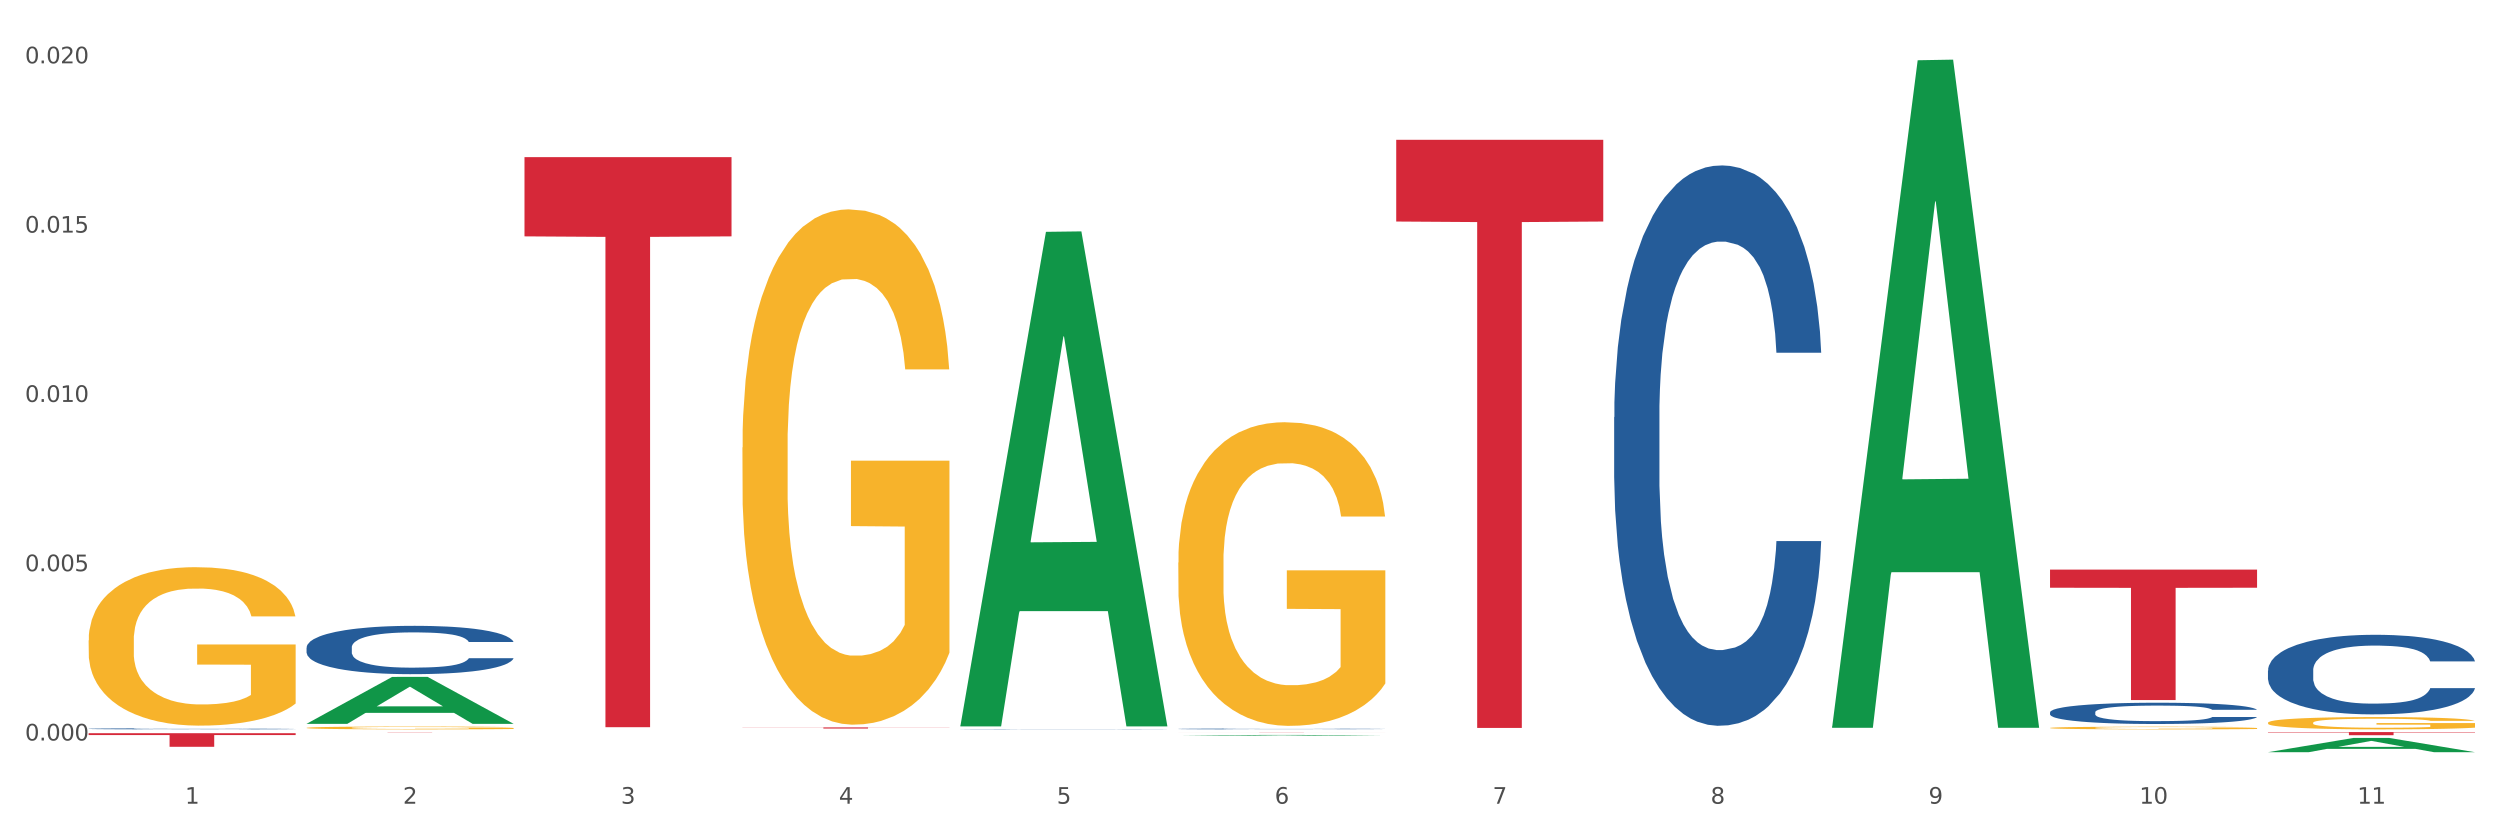
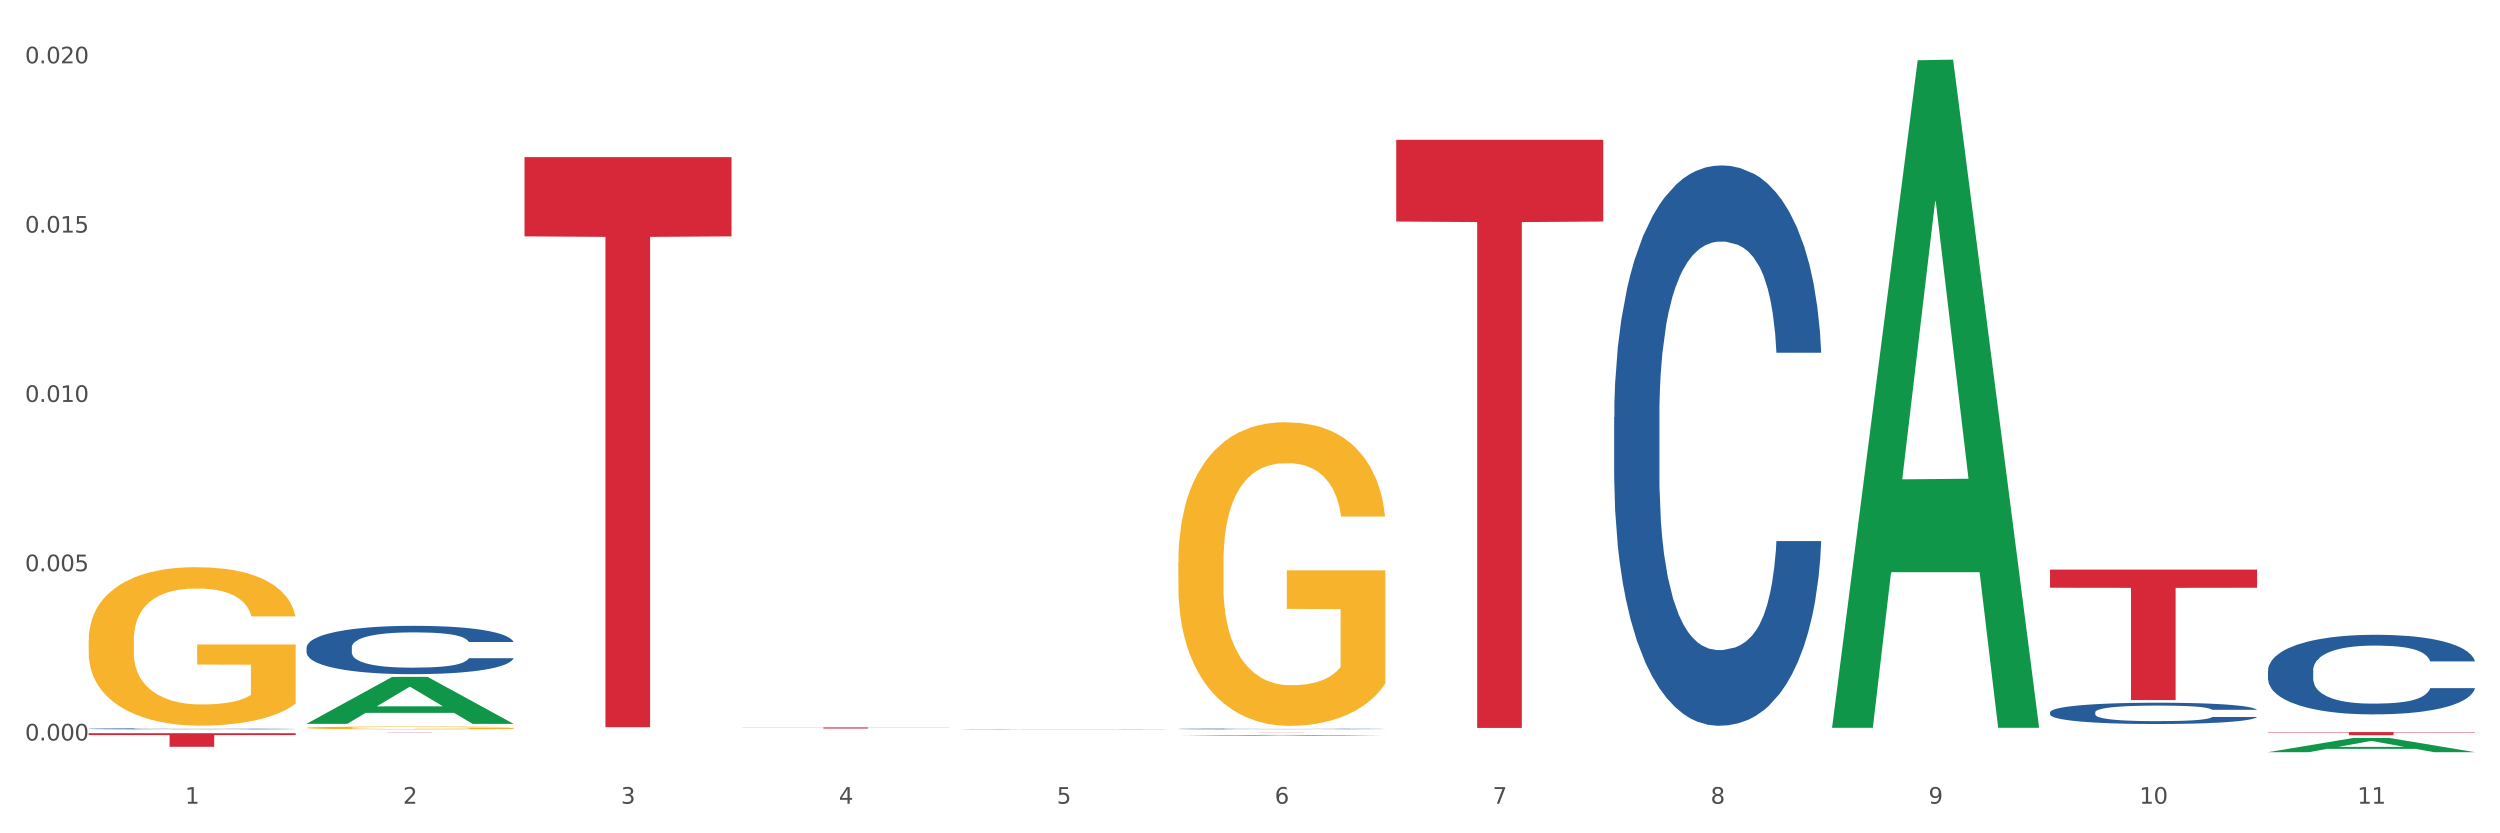
<svg xmlns="http://www.w3.org/2000/svg" xmlns:xlink="http://www.w3.org/1999/xlink" width="1080pt" height="360pt" viewBox="0 0 1080 360" version="1.1">
  <rect x="0" y="0" width="1080" height="360" fill="#333333" stroke="none" />
  <defs>
    <style type="text/css">*{stroke-linejoin: round; stroke-linecap: butt}</style>
  </defs>
  <g id="figure_1">
    <g id="patch_1">
      <path d="M 0 360  L 1080 360  L 1080 0  L 0 0  z " style="fill: #ffffff; stroke: #ffffff; stroke-linejoin: miter" />
    </g>
    <g id="axes_1">
      <g id="matplotlib.axis_1">
        <g id="xtick_1">
          <g id="text_1">
            <g style="fill: #4d4d4d" transform="translate(79.949 347.204) scale(0.096 -0.096)">
              <defs>
                <path id="DejaVuSans-31" d="M 794 531  L 1825 531  L 1825 4091  L 703 3866  L 703 4441  L 1819 4666  L 2450 4666  L 2450 531  L 3481 531  L 3481 0  L 794 0  L 794 531  z " transform="scale(0.016)" />
              </defs>
              <use xlink:href="#DejaVuSans-31" />
            </g>
          </g>
        </g>
        <g id="xtick_2">
          <g id="text_2">
            <g style="fill: #4d4d4d" transform="translate(174.097 347.204) scale(0.096 -0.096)">
              <defs>
                <path id="DejaVuSans-32" d="M 1228 531  L 3431 531  L 3431 0  L 469 0  L 469 531  Q 828 903 1448 1529  Q 2069 2156 2228 2338  Q 2531 2678 2651 2914  Q 2772 3150 2772 3378  Q 2772 3750 2511 3984  Q 2250 4219 1831 4219  Q 1534 4219 1204 4116  Q 875 4013 500 3803  L 500 4441  Q 881 4594 1212 4672  Q 1544 4750 1819 4750  Q 2544 4750 2975 4387  Q 3406 4025 3406 3419  Q 3406 3131 3298 2873  Q 3191 2616 2906 2266  Q 2828 2175 2409 1742  Q 1991 1309 1228 531  z " transform="scale(0.016)" />
              </defs>
              <use xlink:href="#DejaVuSans-32" />
            </g>
          </g>
        </g>
        <g id="xtick_3">
          <g id="text_3">
            <g style="fill: #4d4d4d" transform="translate(268.244 347.204) scale(0.096 -0.096)">
              <defs>
                <path id="DejaVuSans-33" d="M 2597 2516  Q 3050 2419 3304 2112  Q 3559 1806 3559 1356  Q 3559 666 3084 287  Q 2609 -91 1734 -91  Q 1441 -91 1130 -33  Q 819 25 488 141  L 488 750  Q 750 597 1062 519  Q 1375 441 1716 441  Q 2309 441 2620 675  Q 2931 909 2931 1356  Q 2931 1769 2642 2001  Q 2353 2234 1838 2234  L 1294 2234  L 1294 2753  L 1863 2753  Q 2328 2753 2575 2939  Q 2822 3125 2822 3475  Q 2822 3834 2567 4026  Q 2313 4219 1838 4219  Q 1578 4219 1281 4162  Q 984 4106 628 3988  L 628 4550  Q 988 4650 1302 4700  Q 1616 4750 1894 4750  Q 2613 4750 3031 4423  Q 3450 4097 3450 3541  Q 3450 3153 3228 2886  Q 3006 2619 2597 2516  z " transform="scale(0.016)" />
              </defs>
              <use xlink:href="#DejaVuSans-33" />
            </g>
          </g>
        </g>
        <g id="xtick_4">
          <g id="text_4">
            <g style="fill: #4d4d4d" transform="translate(362.392 347.204) scale(0.096 -0.096)">
              <defs>
                <path id="DejaVuSans-34" d="M 2419 4116  L 825 1625  L 2419 1625  L 2419 4116  z M 2253 4666  L 3047 4666  L 3047 1625  L 3713 1625  L 3713 1100  L 3047 1100  L 3047 0  L 2419 0  L 2419 1100  L 313 1100  L 313 1709  L 2253 4666  z " transform="scale(0.016)" />
              </defs>
              <use xlink:href="#DejaVuSans-34" />
            </g>
          </g>
        </g>
        <g id="xtick_5">
          <g id="text_5">
            <g style="fill: #4d4d4d" transform="translate(456.54 347.204) scale(0.096 -0.096)">
              <defs>
                <path id="DejaVuSans-35" d="M 691 4666  L 3169 4666  L 3169 4134  L 1269 4134  L 1269 2991  Q 1406 3038 1543 3061  Q 1681 3084 1819 3084  Q 2600 3084 3056 2656  Q 3513 2228 3513 1497  Q 3513 744 3044 326  Q 2575 -91 1722 -91  Q 1428 -91 1123 -41  Q 819 9 494 109  L 494 744  Q 775 591 1075 516  Q 1375 441 1709 441  Q 2250 441 2565 725  Q 2881 1009 2881 1497  Q 2881 1984 2565 2268  Q 2250 2553 1709 2553  Q 1456 2553 1204 2497  Q 953 2441 691 2322  L 691 4666  z " transform="scale(0.016)" />
              </defs>
              <use xlink:href="#DejaVuSans-35" />
            </g>
          </g>
        </g>
        <g id="xtick_6">
          <g id="text_6">
            <g style="fill: #4d4d4d" transform="translate(550.688 347.204) scale(0.096 -0.096)">
              <defs>
                <path id="DejaVuSans-36" d="M 2113 2584  Q 1688 2584 1439 2293  Q 1191 2003 1191 1497  Q 1191 994 1439 701  Q 1688 409 2113 409  Q 2538 409 2786 701  Q 3034 994 3034 1497  Q 3034 2003 2786 2293  Q 2538 2584 2113 2584  z M 3366 4563  L 3366 3988  Q 3128 4100 2886 4159  Q 2644 4219 2406 4219  Q 1781 4219 1451 3797  Q 1122 3375 1075 2522  Q 1259 2794 1537 2939  Q 1816 3084 2150 3084  Q 2853 3084 3261 2657  Q 3669 2231 3669 1497  Q 3669 778 3244 343  Q 2819 -91 2113 -91  Q 1303 -91 875 529  Q 447 1150 447 2328  Q 447 3434 972 4092  Q 1497 4750 2381 4750  Q 2619 4750 2861 4703  Q 3103 4656 3366 4563  z " transform="scale(0.016)" />
              </defs>
              <use xlink:href="#DejaVuSans-36" />
            </g>
          </g>
        </g>
        <g id="xtick_7">
          <g id="text_7">
            <g style="fill: #4d4d4d" transform="translate(644.835 347.204) scale(0.096 -0.096)">
              <defs>
                <path id="DejaVuSans-37" d="M 525 4666  L 3525 4666  L 3525 4397  L 1831 0  L 1172 0  L 2766 4134  L 525 4134  L 525 4666  z " transform="scale(0.016)" />
              </defs>
              <use xlink:href="#DejaVuSans-37" />
            </g>
          </g>
        </g>
        <g id="xtick_8">
          <g id="text_8">
            <g style="fill: #4d4d4d" transform="translate(738.983 347.204) scale(0.096 -0.096)">
              <defs>
                <path id="DejaVuSans-38" d="M 2034 2216  Q 1584 2216 1326 1975  Q 1069 1734 1069 1313  Q 1069 891 1326 650  Q 1584 409 2034 409  Q 2484 409 2743 651  Q 3003 894 3003 1313  Q 3003 1734 2745 1975  Q 2488 2216 2034 2216  z M 1403 2484  Q 997 2584 770 2862  Q 544 3141 544 3541  Q 544 4100 942 4425  Q 1341 4750 2034 4750  Q 2731 4750 3128 4425  Q 3525 4100 3525 3541  Q 3525 3141 3298 2862  Q 3072 2584 2669 2484  Q 3125 2378 3379 2068  Q 3634 1759 3634 1313  Q 3634 634 3220 271  Q 2806 -91 2034 -91  Q 1263 -91 848 271  Q 434 634 434 1313  Q 434 1759 690 2068  Q 947 2378 1403 2484  z M 1172 3481  Q 1172 3119 1398 2916  Q 1625 2713 2034 2713  Q 2441 2713 2670 2916  Q 2900 3119 2900 3481  Q 2900 3844 2670 4047  Q 2441 4250 2034 4250  Q 1625 4250 1398 4047  Q 1172 3844 1172 3481  z " transform="scale(0.016)" />
              </defs>
              <use xlink:href="#DejaVuSans-38" />
            </g>
          </g>
        </g>
        <g id="xtick_9">
          <g id="text_9">
            <g style="fill: #4d4d4d" transform="translate(833.131 347.204) scale(0.096 -0.096)">
              <defs>
                <path id="DejaVuSans-39" d="M 703 97  L 703 672  Q 941 559 1184 500  Q 1428 441 1663 441  Q 2288 441 2617 861  Q 2947 1281 2994 2138  Q 2813 1869 2534 1725  Q 2256 1581 1919 1581  Q 1219 1581 811 2004  Q 403 2428 403 3163  Q 403 3881 828 4315  Q 1253 4750 1959 4750  Q 2769 4750 3195 4129  Q 3622 3509 3622 2328  Q 3622 1225 3098 567  Q 2575 -91 1691 -91  Q 1453 -91 1209 -44  Q 966 3 703 97  z M 1959 2075  Q 2384 2075 2632 2365  Q 2881 2656 2881 3163  Q 2881 3666 2632 3958  Q 2384 4250 1959 4250  Q 1534 4250 1286 3958  Q 1038 3666 1038 3163  Q 1038 2656 1286 2365  Q 1534 2075 1959 2075  z " transform="scale(0.016)" />
              </defs>
              <use xlink:href="#DejaVuSans-39" />
            </g>
          </g>
        </g>
        <g id="xtick_10">
          <g id="text_10">
            <g style="fill: #4d4d4d" transform="translate(924.224 347.204) scale(0.096 -0.096)">
              <defs>
                <path id="DejaVuSans-30" d="M 2034 4250  Q 1547 4250 1301 3770  Q 1056 3291 1056 2328  Q 1056 1369 1301 889  Q 1547 409 2034 409  Q 2525 409 2770 889  Q 3016 1369 3016 2328  Q 3016 3291 2770 3770  Q 2525 4250 2034 4250  z M 2034 4750  Q 2819 4750 3233 4129  Q 3647 3509 3647 2328  Q 3647 1150 3233 529  Q 2819 -91 2034 -91  Q 1250 -91 836 529  Q 422 1150 422 2328  Q 422 3509 836 4129  Q 1250 4750 2034 4750  z " transform="scale(0.016)" />
              </defs>
              <use xlink:href="#DejaVuSans-31" />
              <use xlink:href="#DejaVuSans-30" transform="translate(63.623 0)" />
            </g>
          </g>
        </g>
        <g id="xtick_11">
          <g id="text_11">
            <g style="fill: #4d4d4d" transform="translate(1018.372 347.204) scale(0.096 -0.096)">
              <use xlink:href="#DejaVuSans-31" />
              <use xlink:href="#DejaVuSans-31" transform="translate(63.623 0)" />
            </g>
          </g>
        </g>
        <g id="xtick_12" />
        <g id="xtick_13" />
        <g id="xtick_14" />
        <g id="xtick_15" />
        <g id="xtick_16" />
        <g id="xtick_17" />
        <g id="xtick_18" />
        <g id="xtick_19" />
        <g id="xtick_20" />
        <g id="xtick_21" />
      </g>
      <g id="matplotlib.axis_2">
        <g id="ytick_1">
          <g id="text_12">
            <g style="fill: #4d4d4d" transform="translate(10.8 319.899) scale(0.096 -0.096)">
              <defs>
-                 <path id="DejaVuSans-2e" d="M 684 794  L 1344 794  L 1344 0  L 684 0  L 684 794  z " transform="scale(0.016)" />
+                 <path id="DejaVuSans-2e" d="M 684 794  L 1344 794  L 1344 0  L 684 0  z " transform="scale(0.016)" />
              </defs>
              <use xlink:href="#DejaVuSans-30" />
              <use xlink:href="#DejaVuSans-2e" transform="translate(63.623 0)" />
              <use xlink:href="#DejaVuSans-30" transform="translate(95.41 0)" />
              <use xlink:href="#DejaVuSans-30" transform="translate(159.033 0)" />
              <use xlink:href="#DejaVuSans-30" transform="translate(222.656 0)" />
            </g>
          </g>
        </g>
        <g id="ytick_2">
          <g id="text_13">
            <g style="fill: #4d4d4d" transform="translate(10.8 246.765) scale(0.096 -0.096)">
              <use xlink:href="#DejaVuSans-30" />
              <use xlink:href="#DejaVuSans-2e" transform="translate(63.623 0)" />
              <use xlink:href="#DejaVuSans-30" transform="translate(95.41 0)" />
              <use xlink:href="#DejaVuSans-30" transform="translate(159.033 0)" />
              <use xlink:href="#DejaVuSans-35" transform="translate(222.656 0)" />
            </g>
          </g>
        </g>
        <g id="ytick_3">
          <g id="text_14">
            <g style="fill: #4d4d4d" transform="translate(10.8 173.631) scale(0.096 -0.096)">
              <use xlink:href="#DejaVuSans-30" />
              <use xlink:href="#DejaVuSans-2e" transform="translate(63.623 0)" />
              <use xlink:href="#DejaVuSans-30" transform="translate(95.41 0)" />
              <use xlink:href="#DejaVuSans-31" transform="translate(159.033 0)" />
              <use xlink:href="#DejaVuSans-30" transform="translate(222.656 0)" />
            </g>
          </g>
        </g>
        <g id="ytick_4">
          <g id="text_15">
            <g style="fill: #4d4d4d" transform="translate(10.8 100.497) scale(0.096 -0.096)">
              <use xlink:href="#DejaVuSans-30" />
              <use xlink:href="#DejaVuSans-2e" transform="translate(63.623 0)" />
              <use xlink:href="#DejaVuSans-30" transform="translate(95.41 0)" />
              <use xlink:href="#DejaVuSans-31" transform="translate(159.033 0)" />
              <use xlink:href="#DejaVuSans-35" transform="translate(222.656 0)" />
            </g>
          </g>
        </g>
        <g id="ytick_5">
          <g id="text_16">
            <g style="fill: #4d4d4d" transform="translate(10.8 27.363) scale(0.096 -0.096)">
              <use xlink:href="#DejaVuSans-30" />
              <use xlink:href="#DejaVuSans-2e" transform="translate(63.623 0)" />
              <use xlink:href="#DejaVuSans-30" transform="translate(95.41 0)" />
              <use xlink:href="#DejaVuSans-32" transform="translate(159.033 0)" />
              <use xlink:href="#DejaVuSans-30" transform="translate(222.656 0)" />
            </g>
          </g>
        </g>
        <g id="ytick_6" />
        <g id="ytick_7" />
        <g id="ytick_8" />
        <g id="ytick_9" />
      </g>
      <g id="PolyCollection_1">
        <path d="M 132.431 312.66  L 132.523 312.641  L 169.405 292.423  L 184.712 292.404  L 221.871 312.698  L 204.167 312.698  L 196.145 307.972  L 158.064 307.972  L 157.787 308.049  L 150.042 312.698  L 132.431 312.698  L 132.431 312.66  L 162.859 305.152  L 191.351 305.133  L 177.243 296.729  L 177.059 296.691  L 176.874 296.748  L 162.767 305.133  L 162.859 305.152  L 132.431 312.66  z " clip-path="url(#p64996fa510)" style="fill: #109648" />
        <path d="M 226.578 67.883  L 316.019 67.883  L 316.019 102.107  L 280.836 102.339  L 280.836 314.159  L 261.549 314.159  L 261.549 102.339  L 226.578 102.107  L 226.578 68.114  L 226.578 67.883  z " clip-path="url(#p64996fa510)" style="fill: #d62839" />
        <path d="M 320.726 314.23  L 410.166 314.23  L 410.166 314.301  L 374.984 314.302  L 374.984 314.739  L 355.697 314.739  L 355.697 314.302  L 320.726 314.301  L 320.726 314.231  L 320.726 314.23  z " clip-path="url(#p64996fa510)" style="fill: #d62839" />
        <path d="M 509.021 316.252  L 598.462 316.252  L 598.462 316.261  L 563.279 316.261  L 563.279 316.318  L 543.992 316.318  L 543.992 316.261  L 509.021 316.261  L 509.021 316.252  L 509.021 316.252  z " clip-path="url(#p64996fa510)" style="fill: #d62839" />
        <path d="M 603.169 60.394  L 692.609 60.394  L 692.609 95.701  L 657.427 95.94  L 657.427 314.462  L 638.14 314.462  L 638.14 95.94  L 603.169 95.701  L 603.169 60.633  L 603.169 60.394  z " clip-path="url(#p64996fa510)" style="fill: #d62839" />
        <path d="M 885.612 246.069  L 975.052 246.069  L 975.052 253.899  L 939.87 253.952  L 939.87 302.415  L 920.583 302.415  L 920.583 253.952  L 885.612 253.899  L 885.612 246.122  L 885.612 246.069  z " clip-path="url(#p64996fa510)" style="fill: #d62839" />
        <path d="M 979.76 316.252  L 1069.2 316.252  L 1069.2 316.441  L 1034.017 316.442  L 1034.017 317.612  L 1014.73 317.612  L 1014.73 316.442  L 979.76 316.441  L 979.76 316.253  L 979.76 316.252  z " clip-path="url(#p64996fa510)" style="fill: #d62839" />
        <path d="M 38.283 276.655  L 38.389 276.592  L 38.389 274.341  L 38.6 272.403  L 39.656 267.714  L 41.24 263.838  L 42.401 261.775  L 43.563 260.087  L 44.936 258.399  L 46.625 256.648  L 49.687 254.085  L 51.588 252.772  L 53.911 251.397  L 58.135 249.396  L 61.197 248.271  L 64.365 247.333  L 69.54 246.208  L 72.919 245.708  L 76.509 245.332  L 80.838 245.082  L 84.112 245.02  L 91.292 245.207  L 97.417 245.77  L 100.374 246.208  L 104.175 246.958  L 106.182 247.458  L 109.455 248.458  L 112.834 249.771  L 115.157 250.897  L 118.642 253.022  L 121.282 255.148  L 123.711 257.774  L 124.978 259.587  L 125.928 261.275  L 126.773 263.213  L 127.618 266.276  L 108.61 266.276  L 107.871 264.088  L 106.71 262.025  L 105.02 260.025  L 103.542 258.774  L 101.007 257.211  L 98.684 256.211  L 96.256 255.461  L 93.299 254.835  L 90.976 254.523  L 87.702 254.273  L 81.261 254.335  L 76.931 254.835  L 73.975 255.461  L 72.074 256.023  L 70.384 256.648  L 68.484 257.524  L 66.266 258.837  L 64.682 260.025  L 63.098 261.525  L 61.831 263.025  L 60.669 264.776  L 59.719 266.652  L 58.98 268.59  L 58.346 270.965  L 57.818 274.904  L 57.818 283.469  L 58.03 285.407  L 58.558 287.971  L 59.191 289.909  L 60.247 292.222  L 61.197 293.785  L 62.993 296.036  L 64.999 297.911  L 66.583 299.099  L 68.167 300.099  L 70.912 301.475  L 73.975 302.6  L 76.615 303.288  L 80.205 303.913  L 82.634 304.163  L 84.745 304.288  L 89.92 304.288  L 93.616 304.101  L 97.734 303.663  L 100.902 303.1  L 103.542 302.413  L 106.498 301.287  L 108.399 300.224  L 108.399 287.158  L 85.168 287.095  L 85.168 278.405  L 127.723 278.405  L 127.723 303.913  L 125.928 305.226  L 123.922 306.414  L 121.81 307.477  L 118.642 308.79  L 114.841 310.04  L 111.461 310.915  L 107.871 311.666  L 103.647 312.353  L 98.156 312.978  L 94.777 313.229  L 90.553 313.416  L 85.59 313.479  L 81.261 313.354  L 77.037 313.041  L 72.602 312.478  L 68.272 311.666  L 64.999 310.853  L 61.725 309.852  L 58.241 308.54  L 55.495 307.289  L 53.383 306.164  L 51.06 304.726  L 48.526 302.85  L 46.625 301.162  L 44.936 299.412  L 43.14 297.161  L 41.873 295.223  L 40.606 292.785  L 39.867 290.972  L 39.022 288.158  L 38.389 284.22  L 38.283 276.655  z " clip-path="url(#p64996fa510)" style="fill: #f7b32b" />
        <path d="M 38.283 316.729  L 127.723 316.729  L 127.723 317.548  L 92.541 317.554  L 92.541 322.625  L 73.254 322.625  L 73.254 317.554  L 38.283 317.548  L 38.283 316.735  L 38.283 316.729  z " clip-path="url(#p64996fa510)" style="fill: #d62839" />
-         <path d="M 885.612 314.465  L 885.718 314.464  L 885.718 314.426  L 885.929 314.393  L 886.985 314.313  L 888.569 314.248  L 889.73 314.213  L 890.892 314.184  L 892.265 314.155  L 893.954 314.126  L 897.016 314.082  L 898.917 314.06  L 901.24 314.036  L 905.464 314.002  L 908.526 313.983  L 911.694 313.967  L 916.869 313.948  L 920.248 313.94  L 923.838 313.934  L 928.167 313.929  L 931.441 313.928  L 938.622 313.931  L 944.746 313.941  L 947.703 313.948  L 951.504 313.961  L 953.511 313.97  L 956.784 313.987  L 960.163 314.009  L 962.486 314.028  L 965.971 314.064  L 968.611 314.1  L 971.04 314.145  L 972.307 314.175  L 973.257 314.204  L 974.102 314.237  L 974.947 314.289  L 955.939 314.289  L 955.2 314.252  L 954.039 314.217  L 952.349 314.183  L 950.871 314.162  L 948.336 314.135  L 946.013 314.118  L 943.585 314.105  L 940.628 314.095  L 938.305 314.09  L 935.031 314.085  L 928.59 314.086  L 924.26 314.095  L 921.304 314.105  L 919.403 314.115  L 917.713 314.126  L 915.813 314.14  L 913.595 314.163  L 912.011 314.183  L 910.427 314.208  L 909.16 314.234  L 907.999 314.264  L 907.048 314.295  L 906.309 314.328  L 905.675 314.369  L 905.147 314.435  L 905.147 314.581  L 905.359 314.614  L 905.887 314.657  L 906.52 314.69  L 907.576 314.729  L 908.526 314.756  L 910.322 314.794  L 912.328 314.826  L 913.912 314.846  L 915.496 314.863  L 918.241 314.886  L 921.304 314.906  L 923.944 314.917  L 927.534 314.928  L 929.963 314.932  L 932.075 314.934  L 937.249 314.934  L 940.945 314.931  L 945.063 314.924  L 948.231 314.914  L 950.871 314.902  L 953.827 314.883  L 955.728 314.865  L 955.728 314.643  L 932.497 314.642  L 932.497 314.495  L 975.052 314.495  L 975.052 314.928  L 973.257 314.95  L 971.251 314.97  L 969.139 314.988  L 965.971 315.011  L 962.17 315.032  L 958.79 315.047  L 955.2 315.059  L 950.976 315.071  L 945.485 315.082  L 942.106 315.086  L 937.882 315.089  L 932.919 315.09  L 928.59 315.088  L 924.366 315.083  L 919.931 315.073  L 915.601 315.059  L 912.328 315.046  L 909.054 315.029  L 905.57 315.006  L 902.824 314.985  L 900.712 314.966  L 898.389 314.942  L 895.855 314.91  L 893.954 314.881  L 892.265 314.851  L 890.469 314.813  L 889.202 314.78  L 887.935 314.739  L 887.196 314.708  L 886.351 314.66  L 885.718 314.594  L 885.612 314.465  z " clip-path="url(#p64996fa510)" style="fill: #f7b32b" />
        <path d="M 509.021 243.017  L 509.127 242.898  L 509.127 238.585  L 509.338 234.871  L 510.394 225.885  L 511.978 218.458  L 513.14 214.504  L 514.301 211.269  L 515.674 208.035  L 517.363 204.68  L 520.426 199.768  L 522.327 197.252  L 524.65 194.616  L 528.874 190.783  L 531.936 188.626  L 535.104 186.829  L 540.278 184.673  L 543.657 183.714  L 547.247 182.995  L 551.577 182.516  L 554.85 182.396  L 562.031 182.756  L 568.155 183.834  L 571.112 184.673  L 574.914 186.11  L 576.92 187.069  L 580.193 188.986  L 583.573 191.502  L 585.896 193.658  L 589.38 197.731  L 592.02 201.805  L 594.449 206.837  L 595.716 210.311  L 596.667 213.546  L 597.511 217.26  L 598.356 223.13  L 579.349 223.13  L 578.609 218.937  L 577.448 214.983  L 575.758 211.149  L 574.28 208.753  L 571.746 205.758  L 569.423 203.841  L 566.994 202.404  L 564.037 201.206  L 561.714 200.607  L 558.441 200.127  L 551.999 200.247  L 547.67 201.206  L 544.713 202.404  L 542.812 203.482  L 541.123 204.68  L 539.222 206.357  L 537.004 208.873  L 535.42 211.149  L 533.837 214.025  L 532.569 216.9  L 531.408 220.255  L 530.457 223.849  L 529.718 227.563  L 529.085 232.115  L 528.557 239.663  L 528.557 256.076  L 528.768 259.79  L 529.296 264.702  L 529.929 268.416  L 530.985 272.849  L 531.936 275.844  L 533.731 280.157  L 535.737 283.751  L 537.321 286.027  L 538.905 287.944  L 541.651 290.58  L 544.713 292.736  L 547.353 294.054  L 550.943 295.252  L 553.372 295.731  L 555.484 295.971  L 560.658 295.971  L 564.354 295.612  L 568.472 294.773  L 571.64 293.695  L 574.28 292.377  L 577.237 290.22  L 579.137 288.184  L 579.137 263.145  L 555.906 263.025  L 555.906 246.372  L 598.462 246.372  L 598.462 295.252  L 596.667 297.768  L 594.66 300.044  L 592.548 302.081  L 589.38 304.597  L 585.579 306.993  L 582.2 308.67  L 578.609 310.108  L 574.386 311.426  L 568.895 312.624  L 565.516 313.103  L 561.292 313.462  L 556.329 313.582  L 551.999 313.343  L 547.775 312.744  L 543.34 311.665  L 539.011 310.108  L 535.737 308.55  L 532.464 306.634  L 528.979 304.118  L 526.234 301.722  L 524.122 299.565  L 521.799 296.81  L 519.264 293.215  L 517.363 289.981  L 515.674 286.626  L 513.879 282.313  L 512.612 278.599  L 511.344 273.927  L 510.605 270.453  L 509.761 265.061  L 509.127 257.514  L 509.021 243.017  z " clip-path="url(#p64996fa510)" style="fill: #f7b32b" />
-         <path d="M 320.726 193.316  L 320.832 193.113  L 320.832 185.794  L 321.043 179.491  L 322.099 164.243  L 323.683 151.637  L 324.844 144.928  L 326.006 139.438  L 327.379 133.949  L 329.068 128.256  L 332.13 119.92  L 334.031 115.651  L 336.354 111.178  L 340.578 104.672  L 343.64 101.012  L 346.808 97.962  L 351.983 94.303  L 355.362 92.676  L 358.952 91.456  L 363.281 90.643  L 366.555 90.44  L 373.735 91.05  L 379.86 92.879  L 382.817 94.303  L 386.618 96.742  L 388.625 98.369  L 391.898 101.622  L 395.277 105.891  L 397.6 109.551  L 401.085 116.464  L 403.725 123.376  L 406.154 131.916  L 407.421 137.812  L 408.371 143.301  L 409.216 149.604  L 410.061 159.566  L 391.053 159.566  L 390.314 152.45  L 389.153 145.741  L 387.463 139.235  L 385.985 135.169  L 383.45 130.086  L 381.127 126.833  L 378.699 124.393  L 375.742 122.36  L 373.419 121.343  L 370.145 120.53  L 363.704 120.733  L 359.374 122.36  L 356.418 124.393  L 354.517 126.223  L 352.827 128.256  L 350.927 131.102  L 348.709 135.372  L 347.125 139.235  L 345.541 144.114  L 344.274 148.994  L 343.112 154.687  L 342.162 160.786  L 341.423 167.089  L 340.789 174.815  L 340.261 187.624  L 340.261 215.478  L 340.473 221.78  L 341.001 230.116  L 341.634 236.419  L 342.69 243.942  L 343.64 249.024  L 345.436 256.344  L 347.442 262.443  L 349.026 266.306  L 350.61 269.559  L 353.355 274.032  L 356.418 277.692  L 359.058 279.928  L 362.648 281.961  L 365.077 282.775  L 367.189 283.181  L 372.363 283.181  L 376.059 282.571  L 380.177 281.148  L 383.345 279.318  L 385.985 277.082  L 388.941 273.422  L 390.842 269.966  L 390.842 227.473  L 367.611 227.27  L 367.611 199.009  L 410.166 199.009  L 410.166 281.961  L 408.371 286.231  L 406.365 290.094  L 404.253 293.55  L 401.085 297.82  L 397.284 301.886  L 393.904 304.733  L 390.314 307.172  L 386.09 309.409  L 380.599 311.442  L 377.22 312.255  L 372.996 312.865  L 368.033 313.068  L 363.704 312.662  L 359.48 311.645  L 355.045 309.815  L 350.715 307.172  L 347.442 304.529  L 344.168 301.276  L 340.684 297.007  L 337.938 292.94  L 335.826 289.281  L 333.503 284.604  L 330.969 278.505  L 329.068 273.016  L 327.379 267.323  L 325.583 260.003  L 324.316 253.701  L 323.049 245.771  L 322.31 239.875  L 321.465 230.726  L 320.832 217.917  L 320.726 193.316  z " clip-path="url(#p64996fa510)" style="fill: #f7b32b" />
        <path d="M 132.431 314.429  L 132.536 314.427  L 132.536 314.387  L 132.747 314.352  L 133.803 314.268  L 135.387 314.198  L 136.549 314.161  L 137.71 314.131  L 139.083 314.101  L 140.773 314.069  L 143.835 314.023  L 145.736 313.999  L 148.059 313.975  L 152.283 313.939  L 155.345 313.919  L 158.513 313.902  L 163.687 313.882  L 167.066 313.873  L 170.657 313.866  L 174.986 313.861  L 178.26 313.86  L 185.44 313.864  L 191.565 313.874  L 194.521 313.882  L 198.323 313.895  L 200.329 313.904  L 203.603 313.922  L 206.982 313.946  L 209.305 313.966  L 212.79 314.004  L 215.43 314.042  L 217.858 314.089  L 219.125 314.122  L 220.076 314.152  L 220.921 314.187  L 221.765 314.242  L 202.758 314.242  L 202.019 314.203  L 200.857 314.166  L 199.168 314.13  L 197.689 314.107  L 195.155 314.079  L 192.832 314.061  L 190.403 314.048  L 187.446 314.037  L 185.123 314.031  L 181.85 314.026  L 175.408 314.028  L 171.079 314.037  L 168.122 314.048  L 166.222 314.058  L 164.532 314.069  L 162.631 314.085  L 160.414 314.108  L 158.83 314.13  L 157.246 314.157  L 155.979 314.184  L 154.817 314.215  L 153.867 314.249  L 153.128 314.284  L 152.494 314.326  L 151.966 314.397  L 151.966 314.551  L 152.177 314.586  L 152.705 314.632  L 153.339 314.667  L 154.395 314.708  L 155.345 314.736  L 157.14 314.777  L 159.147 314.81  L 160.731 314.832  L 162.314 314.85  L 165.06 314.875  L 168.122 314.895  L 170.762 314.907  L 174.353 314.918  L 176.781 314.923  L 178.893 314.925  L 184.067 314.925  L 187.763 314.922  L 191.882 314.914  L 195.049 314.904  L 197.689 314.891  L 200.646 314.871  L 202.547 314.852  L 202.547 314.617  L 179.316 314.616  L 179.316 314.46  L 221.871 314.46  L 221.871 314.918  L 220.076 314.942  L 218.069 314.963  L 215.958 314.982  L 212.79 315.006  L 208.988 315.028  L 205.609 315.044  L 202.019 315.058  L 197.795 315.07  L 192.304 315.081  L 188.925 315.086  L 184.701 315.089  L 179.738 315.09  L 175.408 315.088  L 171.185 315.082  L 166.75 315.072  L 162.42 315.058  L 159.147 315.043  L 155.873 315.025  L 152.388 315.001  L 149.643 314.979  L 147.531 314.959  L 145.208 314.933  L 142.674 314.899  L 140.773 314.869  L 139.083 314.837  L 137.288 314.797  L 136.021 314.762  L 134.754 314.718  L 134.015 314.686  L 133.17 314.635  L 132.536 314.564  L 132.431 314.429  z " clip-path="url(#p64996fa510)" style="fill: #f7b32b" />
-         <path d="M 979.76 312.232  L 979.865 312.227  L 979.865 312.052  L 980.077 311.902  L 981.132 311.538  L 982.716 311.237  L 983.878 311.077  L 985.04 310.946  L 986.412 310.815  L 988.102 310.679  L 991.164 310.48  L 993.065 310.378  L 995.388 310.272  L 999.612 310.116  L 1002.674 310.029  L 1005.842 309.956  L 1011.016 309.869  L 1014.395 309.83  L 1017.986 309.801  L 1022.315 309.781  L 1025.589 309.777  L 1032.769 309.791  L 1038.894 309.835  L 1041.85 309.869  L 1045.652 309.927  L 1047.658 309.966  L 1050.932 310.043  L 1054.311 310.145  L 1056.634 310.233  L 1060.119 310.398  L 1062.759 310.563  L 1065.187 310.766  L 1066.454 310.907  L 1067.405 311.038  L 1068.25 311.189  L 1069.094 311.426  L 1050.087 311.426  L 1049.348 311.257  L 1048.186 311.096  L 1046.497 310.941  L 1045.018 310.844  L 1042.484 310.723  L 1040.161 310.645  L 1037.732 310.587  L 1034.776 310.538  L 1032.452 310.514  L 1029.179 310.495  L 1022.738 310.5  L 1018.408 310.538  L 1015.451 310.587  L 1013.551 310.631  L 1011.861 310.679  L 1009.96 310.747  L 1007.743 310.849  L 1006.159 310.941  L 1004.575 311.058  L 1003.308 311.174  L 1002.146 311.31  L 1001.196 311.456  L 1000.457 311.606  L 999.823 311.79  L 999.295 312.096  L 999.295 312.761  L 999.506 312.911  L 1000.034 313.11  L 1000.668 313.261  L 1001.724 313.44  L 1002.674 313.562  L 1004.469 313.736  L 1006.476 313.882  L 1008.06 313.974  L 1009.644 314.052  L 1012.389 314.158  L 1015.451 314.246  L 1018.091 314.299  L 1021.682 314.348  L 1024.11 314.367  L 1026.222 314.377  L 1031.396 314.377  L 1035.092 314.362  L 1039.211 314.328  L 1042.378 314.285  L 1045.018 314.231  L 1047.975 314.144  L 1049.876 314.061  L 1049.876 313.047  L 1026.645 313.042  L 1026.645 312.368  L 1069.2 312.368  L 1069.2 314.348  L 1067.405 314.45  L 1065.399 314.542  L 1063.287 314.624  L 1060.119 314.726  L 1056.317 314.823  L 1052.938 314.891  L 1049.348 314.949  L 1045.124 315.003  L 1039.633 315.051  L 1036.254 315.071  L 1032.03 315.085  L 1027.067 315.09  L 1022.738 315.08  L 1018.514 315.056  L 1014.079 315.013  L 1009.749 314.949  L 1006.476 314.886  L 1003.202 314.809  L 999.717 314.707  L 996.972 314.61  L 994.86 314.522  L 992.537 314.411  L 990.003 314.265  L 988.102 314.134  L 986.412 313.998  L 984.617 313.824  L 983.35 313.673  L 982.083 313.484  L 981.344 313.343  L 980.499 313.125  L 979.865 312.819  L 979.76 312.232  z " clip-path="url(#p64996fa510)" style="fill: #f7b32b" />
        <path d="M 132.431 316.252  L 221.871 316.252  L 221.871 316.263  L 186.688 316.264  L 186.688 316.334  L 167.401 316.334  L 167.401 316.264  L 132.431 316.263  L 132.431 316.252  L 132.431 316.252  z " clip-path="url(#p64996fa510)" style="fill: #d62839" />
-         <path d="M 414.874 313.394  L 414.966 313.193  L 451.848 100.154  L 467.155 99.953  L 504.314 313.795  L 486.61 313.795  L 478.588 263.999  L 440.507 263.999  L 440.23 264.802  L 432.485 313.795  L 414.874 313.795  L 414.874 313.394  L 445.302 234.282  L 473.794 234.081  L 459.686 145.533  L 459.502 145.131  L 459.317 145.733  L 445.21 234.081  L 445.302 234.282  L 414.874 313.394  z " clip-path="url(#p64996fa510)" style="fill: #109648" />
        <path d="M 979.76 289.678  L 979.865 289.647  L 979.865 288.767  L 980.183 287.574  L 981.346 285.376  L 982.826 283.711  L 985.363 281.764  L 986.737 280.948  L 988.535 280.037  L 992.235 278.561  L 996.464 277.305  L 999.424 276.614  L 1001.644 276.174  L 1006.613 275.389  L 1009.467 275.044  L 1012.428 274.761  L 1014.965 274.573  L 1019.194 274.353  L 1022.577 274.259  L 1026.489 274.227  L 1029.766 274.259  L 1034.101 274.384  L 1040.444 274.761  L 1042.875 274.981  L 1046.153 275.358  L 1049.536 275.86  L 1052.285 276.363  L 1055.456 277.085  L 1058.734 278.027  L 1061.905 279.22  L 1064.125 280.32  L 1065.923 281.482  L 1067.508 282.895  L 1068.671 284.433  L 1069.2 285.721  L 1049.853 285.721  L 1049.324 284.559  L 1048.267 283.303  L 1047.21 282.455  L 1046.047 281.764  L 1044.25 280.979  L 1042.664 280.477  L 1040.021 279.88  L 1037.589 279.503  L 1035.581 279.283  L 1033.149 279.095  L 1027.969 278.906  L 1024.268 278.906  L 1021.943 278.969  L 1019.088 279.126  L 1016.656 279.346  L 1013.802 279.723  L 1011.582 280.131  L 1009.362 280.665  L 1008.093 281.042  L 1006.19 281.733  L 1004.921 282.298  L 1003.23 283.272  L 1002.278 283.962  L 1000.587 285.752  L 999.847 287.071  L 999.53 287.982  L 999.318 288.987  L 999.318 293.886  L 999.952 296.084  L 1000.481 297.026  L 1001.327 298.094  L 1002.913 299.476  L 1005.239 300.826  L 1007.67 301.8  L 1009.679 302.397  L 1011.582 302.836  L 1013.485 303.182  L 1015.811 303.496  L 1017.714 303.684  L 1020.568 303.873  L 1023.951 303.967  L 1026.594 303.967  L 1031.986 303.81  L 1034.418 303.653  L 1036.744 303.433  L 1039.281 303.087  L 1041.29 302.711  L 1042.452 302.428  L 1044.355 301.831  L 1045.836 301.203  L 1047.104 300.481  L 1047.95 299.853  L 1048.901 298.911  L 1049.642 297.843  L 1049.853 297.278  L 1069.2 297.278  L 1068.777 298.408  L 1068.037 299.507  L 1066.557 300.983  L 1065.394 301.831  L 1063.597 302.868  L 1061.694 303.747  L 1059.051 304.72  L 1056.619 305.443  L 1054.082 306.071  L 1051.333 306.636  L 1046.364 307.421  L 1044.567 307.641  L 1040.761 308.018  L 1037.801 308.238  L 1033.466 308.458  L 1029.026 308.583  L 1024.374 308.615  L 1020.251 308.552  L 1015.705 308.363  L 1012.851 308.175  L 1009.679 307.892  L 1005.979 307.453  L 1002.49 306.919  L 999.212 306.291  L 996.147 305.568  L 993.292 304.752  L 989.592 303.402  L 986.843 302.083  L 984.834 300.858  L 983.46 299.821  L 982.086 298.502  L 981.346 297.592  L 980.183 295.393  L 979.76 293.352  L 979.76 289.678  z " clip-path="url(#p64996fa510)" style="fill: #255c99" />
        <path d="M 885.612 307.706  L 885.718 307.697  L 885.718 307.462  L 886.035 307.143  L 887.198 306.556  L 888.678 306.111  L 891.215 305.591  L 892.59 305.373  L 894.387 305.129  L 898.087 304.735  L 902.316 304.399  L 905.276 304.214  L 907.496 304.097  L 912.465 303.887  L 915.32 303.795  L 918.28 303.719  L 920.817 303.669  L 925.046 303.61  L 928.429 303.585  L 932.341 303.577  L 935.618 303.585  L 939.953 303.619  L 946.296 303.719  L 948.728 303.778  L 952.005 303.879  L 955.388 304.013  L 958.137 304.147  L 961.309 304.34  L 964.586 304.592  L 967.758 304.911  L 969.978 305.205  L 971.775 305.515  L 973.361 305.893  L 974.524 306.304  L 975.052 306.648  L 955.705 306.648  L 955.177 306.338  L 954.119 306.002  L 953.062 305.775  L 951.899 305.591  L 950.102 305.381  L 948.516 305.247  L 945.873 305.087  L 943.442 304.987  L 941.433 304.928  L 939.001 304.877  L 933.821 304.827  L 930.121 304.827  L 927.795 304.844  L 924.94 304.886  L 922.509 304.945  L 919.654 305.045  L 917.434 305.154  L 915.214 305.297  L 913.945 305.398  L 912.042 305.582  L 910.774 305.733  L 909.082 305.994  L 908.131 306.178  L 906.439 306.657  L 905.699 307.009  L 905.382 307.252  L 905.17 307.521  L 905.17 308.83  L 905.805 309.418  L 906.333 309.669  L 907.179 309.955  L 908.765 310.324  L 911.091 310.685  L 913.522 310.945  L 915.531 311.105  L 917.434 311.222  L 919.337 311.314  L 921.663 311.398  L 923.566 311.449  L 926.42 311.499  L 929.804 311.524  L 932.447 311.524  L 937.838 311.482  L 940.27 311.44  L 942.596 311.382  L 945.133 311.289  L 947.142 311.188  L 948.305 311.113  L 950.208 310.954  L 951.688 310.786  L 952.957 310.593  L 953.802 310.425  L 954.754 310.173  L 955.494 309.888  L 955.705 309.737  L 975.052 309.737  L 974.629 310.039  L 973.889 310.332  L 972.409 310.727  L 971.246 310.954  L 969.449 311.23  L 967.546 311.465  L 964.903 311.726  L 962.471 311.919  L 959.934 312.086  L 957.185 312.238  L 952.217 312.447  L 950.419 312.506  L 946.613 312.607  L 943.653 312.666  L 939.319 312.724  L 934.878 312.758  L 930.226 312.766  L 926.103 312.749  L 921.557 312.699  L 918.703 312.649  L 915.531 312.573  L 911.831 312.456  L 908.342 312.313  L 905.065 312.145  L 901.999 311.952  L 899.144 311.734  L 895.444 311.373  L 892.695 311.021  L 890.687 310.693  L 889.312 310.416  L 887.938 310.064  L 887.198 309.821  L 886.035 309.233  L 885.612 308.688  L 885.612 307.706  z " clip-path="url(#p64996fa510)" style="fill: #255c99" />
        <path d="M 697.317 180.235  L 697.422 180.014  L 697.422 173.823  L 697.74 165.422  L 698.903 149.946  L 700.383 138.229  L 702.92 124.522  L 704.294 118.774  L 706.092 112.363  L 709.792 101.972  L 714.021 93.128  L 716.981 88.265  L 719.201 85.169  L 724.17 79.642  L 727.024 77.211  L 729.985 75.221  L 732.522 73.894  L 736.751 72.347  L 740.134 71.683  L 744.046 71.462  L 747.323 71.683  L 751.657 72.568  L 758.001 75.221  L 760.432 76.768  L 763.71 79.421  L 767.093 82.959  L 769.842 86.496  L 773.013 91.581  L 776.291 98.213  L 779.462 106.614  L 781.682 114.352  L 783.48 122.532  L 785.065 132.481  L 786.228 143.314  L 786.757 152.378  L 767.41 152.378  L 766.881 144.198  L 765.824 135.355  L 764.767 129.386  L 763.604 124.522  L 761.807 118.995  L 760.221 115.458  L 757.578 111.257  L 755.146 108.604  L 753.138 107.057  L 750.706 105.73  L 745.526 104.404  L 741.825 104.404  L 739.5 104.846  L 736.645 105.951  L 734.213 107.499  L 731.359 110.152  L 729.139 113.026  L 726.919 116.784  L 725.65 119.437  L 723.747 124.301  L 722.478 128.28  L 720.787 135.134  L 719.835 139.998  L 718.144 152.599  L 717.404 161.885  L 717.087 168.296  L 716.875 175.371  L 716.875 209.86  L 717.509 225.335  L 718.038 231.968  L 718.884 239.485  L 720.47 249.212  L 722.796 258.719  L 725.227 265.572  L 727.236 269.773  L 729.139 272.868  L 731.042 275.3  L 733.368 277.511  L 735.271 278.837  L 738.125 280.164  L 741.508 280.827  L 744.151 280.827  L 749.543 279.721  L 751.975 278.616  L 754.301 277.068  L 756.838 274.637  L 758.847 271.984  L 760.009 269.994  L 761.912 265.793  L 763.393 261.372  L 764.661 256.287  L 765.507 251.865  L 766.458 245.233  L 767.199 237.716  L 767.41 233.736  L 786.757 233.736  L 786.334 241.695  L 785.594 249.433  L 784.114 259.824  L 782.951 265.793  L 781.154 273.089  L 779.251 279.279  L 776.608 286.133  L 774.176 291.218  L 771.639 295.639  L 768.89 299.619  L 763.921 305.146  L 762.124 306.693  L 758.318 309.346  L 755.358 310.894  L 751.023 312.442  L 746.583 313.326  L 741.931 313.547  L 737.808 313.105  L 733.262 311.778  L 730.407 310.452  L 727.236 308.462  L 723.536 305.367  L 720.047 301.609  L 716.769 297.187  L 713.704 292.102  L 710.849 286.354  L 707.149 276.847  L 704.4 267.562  L 702.391 258.94  L 701.017 251.644  L 699.643 242.359  L 698.903 235.947  L 697.74 220.472  L 697.317 206.101  L 697.317 180.235  z " clip-path="url(#p64996fa510)" style="fill: #255c99" />
        <path d="M 509.021 314.9  L 509.127 314.899  L 509.127 314.89  L 509.444 314.878  L 510.607 314.856  L 512.087 314.84  L 514.625 314.82  L 515.999 314.812  L 517.796 314.803  L 521.496 314.788  L 525.725 314.775  L 528.686 314.768  L 530.906 314.764  L 535.875 314.756  L 538.729 314.752  L 541.689 314.75  L 544.227 314.748  L 548.455 314.745  L 551.839 314.745  L 555.75 314.744  L 559.028 314.745  L 563.362 314.746  L 569.705 314.75  L 572.137 314.752  L 575.414 314.756  L 578.797 314.761  L 581.546 314.766  L 584.718 314.773  L 587.995 314.782  L 591.167 314.794  L 593.387 314.805  L 595.184 314.817  L 596.77 314.831  L 597.933 314.847  L 598.462 314.86  L 579.115 314.86  L 578.586 314.848  L 577.529 314.836  L 576.472 314.827  L 575.309 314.82  L 573.511 314.812  L 571.926 314.807  L 569.283 314.801  L 566.851 314.797  L 564.842 314.795  L 562.411 314.793  L 557.23 314.791  L 553.53 314.791  L 551.204 314.792  L 548.35 314.793  L 545.918 314.796  L 543.064 314.799  L 540.843 314.804  L 538.623 314.809  L 537.355 314.813  L 535.452 314.82  L 534.183 314.825  L 532.492 314.835  L 531.54 314.842  L 529.848 314.86  L 529.108 314.873  L 528.791 314.883  L 528.58 314.893  L 528.58 314.942  L 529.214 314.964  L 529.743 314.974  L 530.589 314.984  L 532.174 314.998  L 534.5 315.012  L 536.932 315.022  L 538.941 315.028  L 540.843 315.032  L 542.746 315.036  L 545.072 315.039  L 546.975 315.041  L 549.83 315.042  L 553.213 315.043  L 555.856 315.043  L 561.248 315.042  L 563.679 315.04  L 566.005 315.038  L 568.542 315.035  L 570.551 315.031  L 571.714 315.028  L 573.617 315.022  L 575.097 315.016  L 576.366 315.008  L 577.212 315.002  L 578.163 314.993  L 578.903 314.982  L 579.115 314.976  L 598.462 314.976  L 598.039 314.988  L 597.299 314.999  L 595.819 315.013  L 594.656 315.022  L 592.858 315.032  L 590.955 315.041  L 588.312 315.051  L 585.881 315.058  L 583.343 315.065  L 580.595 315.07  L 575.626 315.078  L 573.829 315.08  L 570.023 315.084  L 567.062 315.086  L 562.728 315.089  L 558.288 315.09  L 553.636 315.09  L 549.513 315.09  L 544.967 315.088  L 542.112 315.086  L 538.941 315.083  L 535.24 315.079  L 531.751 315.073  L 528.474 315.067  L 525.408 315.06  L 522.554 315.051  L 518.853 315.038  L 516.105 315.024  L 514.096 315.012  L 512.722 315.002  L 511.347 314.988  L 510.607 314.979  L 509.444 314.957  L 509.021 314.937  L 509.021 314.9  z " clip-path="url(#p64996fa510)" style="fill: #255c99" />
        <path d="M 509.021 317.905  L 509.114 317.904  L 545.996 317.48  L 561.302 317.479  L 598.462 317.906  L 580.758 317.906  L 572.736 317.806  L 534.655 317.806  L 534.378 317.808  L 526.633 317.906  L 509.021 317.906  L 509.021 317.905  L 539.449 317.747  L 567.941 317.747  L 553.834 317.57  L 553.649 317.57  L 553.465 317.571  L 539.357 317.747  L 539.449 317.747  L 509.021 317.905  z " clip-path="url(#p64996fa510)" style="fill: #109648" />
        <path d="M 791.464 313.864  L 791.557 313.593  L 828.439 26.031  L 843.745 25.759  L 880.905 314.406  L 863.201 314.406  L 855.179 247.19  L 817.098 247.19  L 816.821 248.275  L 809.076 314.406  L 791.464 314.406  L 791.464 313.864  L 821.893 207.078  L 850.384 206.807  L 836.277 87.283  L 836.092 86.741  L 835.908 87.554  L 821.8 206.807  L 821.893 207.078  L 791.464 313.864  z " clip-path="url(#p64996fa510)" style="fill: #109648" />
        <path d="M 979.76 324.938  L 979.852 324.932  L 1016.735 318.78  L 1032.041 318.774  L 1069.2 324.95  L 1051.496 324.95  L 1043.474 323.512  L 1005.393 323.512  L 1005.116 323.535  L 997.371 324.95  L 979.76 324.95  L 979.76 324.938  L 1010.188 322.653  L 1038.68 322.648  L 1024.572 320.09  L 1024.388 320.079  L 1024.203 320.096  L 1010.096 322.648  L 1010.188 322.653  L 979.76 324.938  z " clip-path="url(#p64996fa510)" style="fill: #109648" />
        <path d="M 38.283 314.843  L 38.389 314.842  L 38.389 314.831  L 38.706 314.815  L 39.869 314.786  L 41.349 314.765  L 43.886 314.739  L 45.261 314.728  L 47.058 314.717  L 50.758 314.697  L 54.987 314.681  L 57.947 314.672  L 60.167 314.666  L 65.136 314.656  L 67.991 314.651  L 70.951 314.648  L 73.488 314.645  L 77.717 314.642  L 81.1 314.641  L 85.012 314.641  L 88.289 314.641  L 92.624 314.643  L 98.967 314.648  L 101.399 314.65  L 104.676 314.655  L 108.059 314.662  L 110.808 314.668  L 113.98 314.678  L 117.257 314.69  L 120.429 314.706  L 122.649 314.72  L 124.446 314.735  L 126.032 314.754  L 127.195 314.774  L 127.723 314.791  L 108.376 314.791  L 107.848 314.776  L 106.79 314.759  L 105.733 314.748  L 104.57 314.739  L 102.773 314.729  L 101.187 314.722  L 98.544 314.714  L 96.113 314.71  L 94.104 314.707  L 91.672 314.704  L 86.492 314.702  L 82.792 314.702  L 80.466 314.703  L 77.611 314.705  L 75.18 314.707  L 72.325 314.712  L 70.105 314.718  L 67.885 314.725  L 66.616 314.73  L 64.713 314.739  L 63.445 314.746  L 61.753 314.759  L 60.802 314.768  L 59.11 314.791  L 58.37 314.809  L 58.053 314.82  L 57.841 314.834  L 57.841 314.898  L 58.476 314.926  L 59.004 314.939  L 59.85 314.953  L 61.436 314.971  L 63.762 314.988  L 66.193 315.001  L 68.202 315.009  L 70.105 315.015  L 72.008 315.019  L 74.334 315.023  L 76.237 315.026  L 79.091 315.028  L 82.475 315.029  L 85.118 315.029  L 90.509 315.027  L 92.941 315.025  L 95.267 315.022  L 97.804 315.018  L 99.813 315.013  L 100.976 315.009  L 102.879 315.002  L 104.359 314.993  L 105.628 314.984  L 106.473 314.976  L 107.425 314.963  L 108.165 314.949  L 108.376 314.942  L 127.723 314.942  L 127.3 314.957  L 126.56 314.971  L 125.08 314.99  L 123.917 315.002  L 122.12 315.015  L 120.217 315.027  L 117.574 315.039  L 115.142 315.049  L 112.605 315.057  L 109.856 315.064  L 104.887 315.075  L 103.09 315.077  L 99.284 315.082  L 96.324 315.085  L 91.989 315.088  L 87.549 315.09  L 82.897 315.09  L 78.774 315.089  L 74.228 315.087  L 71.374 315.084  L 68.202 315.081  L 64.502 315.075  L 61.013 315.068  L 57.736 315.06  L 54.67 315.05  L 51.815 315.04  L 48.115 315.022  L 45.366 315.005  L 43.358 314.989  L 41.983 314.975  L 40.609 314.958  L 39.869 314.946  L 38.706 314.917  L 38.283 314.891  L 38.283 314.843  z " clip-path="url(#p64996fa510)" style="fill: #255c99" />
        <path d="M 414.874 315.017  L 414.979 315.017  L 414.979 315.014  L 415.297 315.009  L 416.46 315  L 417.94 314.994  L 420.477 314.987  L 421.851 314.983  L 423.649 314.98  L 427.349 314.974  L 431.578 314.969  L 434.538 314.967  L 436.758 314.965  L 441.727 314.962  L 444.581 314.961  L 447.542 314.959  L 450.079 314.959  L 454.308 314.958  L 457.691 314.958  L 461.603 314.957  L 464.88 314.958  L 469.214 314.958  L 475.558 314.959  L 477.989 314.96  L 481.267 314.962  L 484.65 314.964  L 487.399 314.966  L 490.57 314.968  L 493.848 314.972  L 497.019 314.977  L 499.239 314.981  L 501.037 314.985  L 502.622 314.991  L 503.785 314.997  L 504.314 315.002  L 484.967 315.002  L 484.438 314.997  L 483.381 314.992  L 482.324 314.989  L 481.161 314.987  L 479.364 314.983  L 477.778 314.982  L 475.135 314.979  L 472.703 314.978  L 470.695 314.977  L 468.263 314.976  L 463.083 314.975  L 459.382 314.975  L 457.057 314.976  L 454.202 314.976  L 451.77 314.977  L 448.916 314.979  L 446.696 314.98  L 444.476 314.982  L 443.207 314.984  L 441.304 314.986  L 440.035 314.989  L 438.344 314.992  L 437.392 314.995  L 435.701 315.002  L 434.961 315.007  L 434.644 315.011  L 434.432 315.014  L 434.432 315.033  L 435.066 315.042  L 435.595 315.045  L 436.441 315.05  L 438.027 315.055  L 440.353 315.06  L 442.784 315.064  L 444.793 315.066  L 446.696 315.068  L 448.599 315.069  L 450.925 315.07  L 452.828 315.071  L 455.682 315.072  L 459.065 315.072  L 461.708 315.072  L 467.1 315.072  L 469.532 315.071  L 471.858 315.07  L 474.395 315.069  L 476.404 315.067  L 477.566 315.066  L 479.469 315.064  L 480.95 315.062  L 482.218 315.059  L 483.064 315.056  L 484.015 315.053  L 484.756 315.049  L 484.967 315.046  L 504.314 315.046  L 503.891 315.051  L 503.151 315.055  L 501.671 315.061  L 500.508 315.064  L 498.711 315.068  L 496.808 315.071  L 494.165 315.075  L 491.733 315.078  L 489.196 315.08  L 486.447 315.083  L 481.478 315.086  L 479.681 315.086  L 475.875 315.088  L 472.915 315.089  L 468.58 315.09  L 464.14 315.09  L 459.488 315.09  L 455.365 315.09  L 450.819 315.089  L 447.964 315.089  L 444.793 315.087  L 441.093 315.086  L 437.604 315.084  L 434.326 315.081  L 431.26 315.078  L 428.406 315.075  L 424.706 315.07  L 421.957 315.065  L 419.948 315.06  L 418.574 315.056  L 417.2 315.051  L 416.46 315.048  L 415.297 315.039  L 414.874 315.031  L 414.874 315.017  z " clip-path="url(#p64996fa510)" style="fill: #255c99" />
        <path d="M 132.431 279.741  L 132.536 279.722  L 132.536 279.188  L 132.854 278.463  L 134.016 277.128  L 135.497 276.117  L 138.034 274.934  L 139.408 274.438  L 141.206 273.885  L 144.906 272.989  L 149.135 272.226  L 152.095 271.806  L 154.315 271.539  L 159.284 271.063  L 162.138 270.853  L 165.099 270.681  L 167.636 270.567  L 171.865 270.433  L 175.248 270.376  L 179.16 270.357  L 182.437 270.376  L 186.771 270.452  L 193.115 270.681  L 195.546 270.815  L 198.824 271.044  L 202.207 271.349  L 204.956 271.654  L 208.127 272.093  L 211.405 272.665  L 214.576 273.389  L 216.796 274.057  L 218.594 274.763  L 220.179 275.621  L 221.342 276.556  L 221.871 277.338  L 202.524 277.338  L 201.995 276.632  L 200.938 275.869  L 199.881 275.354  L 198.718 274.934  L 196.921 274.458  L 195.335 274.152  L 192.692 273.79  L 190.26 273.561  L 188.252 273.428  L 185.82 273.313  L 180.64 273.199  L 176.939 273.199  L 174.614 273.237  L 171.759 273.332  L 169.327 273.466  L 166.473 273.695  L 164.253 273.943  L 162.033 274.267  L 160.764 274.496  L 158.861 274.915  L 157.592 275.259  L 155.901 275.85  L 154.949 276.269  L 153.258 277.357  L 152.518 278.158  L 152.201 278.711  L 151.989 279.321  L 151.989 282.296  L 152.623 283.632  L 153.152 284.204  L 153.998 284.852  L 155.584 285.691  L 157.91 286.512  L 160.341 287.103  L 162.35 287.465  L 164.253 287.732  L 166.156 287.942  L 168.482 288.133  L 170.385 288.247  L 173.239 288.362  L 176.622 288.419  L 179.265 288.419  L 184.657 288.323  L 187.089 288.228  L 189.414 288.095  L 191.952 287.885  L 193.961 287.656  L 195.123 287.484  L 197.026 287.122  L 198.507 286.74  L 199.775 286.302  L 200.621 285.92  L 201.572 285.348  L 202.313 284.7  L 202.524 284.356  L 221.871 284.356  L 221.448 285.043  L 220.708 285.71  L 219.228 286.607  L 218.065 287.122  L 216.268 287.751  L 214.365 288.285  L 211.722 288.877  L 209.29 289.315  L 206.753 289.697  L 204.004 290.04  L 199.035 290.517  L 197.238 290.65  L 193.432 290.879  L 190.472 291.013  L 186.137 291.146  L 181.697 291.222  L 177.045 291.242  L 172.922 291.203  L 168.376 291.089  L 165.521 290.975  L 162.35 290.803  L 158.65 290.536  L 155.161 290.212  L 151.883 289.83  L 148.817 289.391  L 145.963 288.896  L 142.263 288.075  L 139.514 287.274  L 137.505 286.531  L 136.131 285.901  L 134.757 285.1  L 134.016 284.547  L 132.854 283.212  L 132.431 281.972  L 132.431 279.741  z " clip-path="url(#p64996fa510)" style="fill: #255c99" />
      </g>
    </g>
  </g>
  <defs>
    <clipPath id="p64996fa510">
      <rect x="38.283" y="10.8" width="1030.917" height="329.109" />
    </clipPath>
  </defs>
</svg>